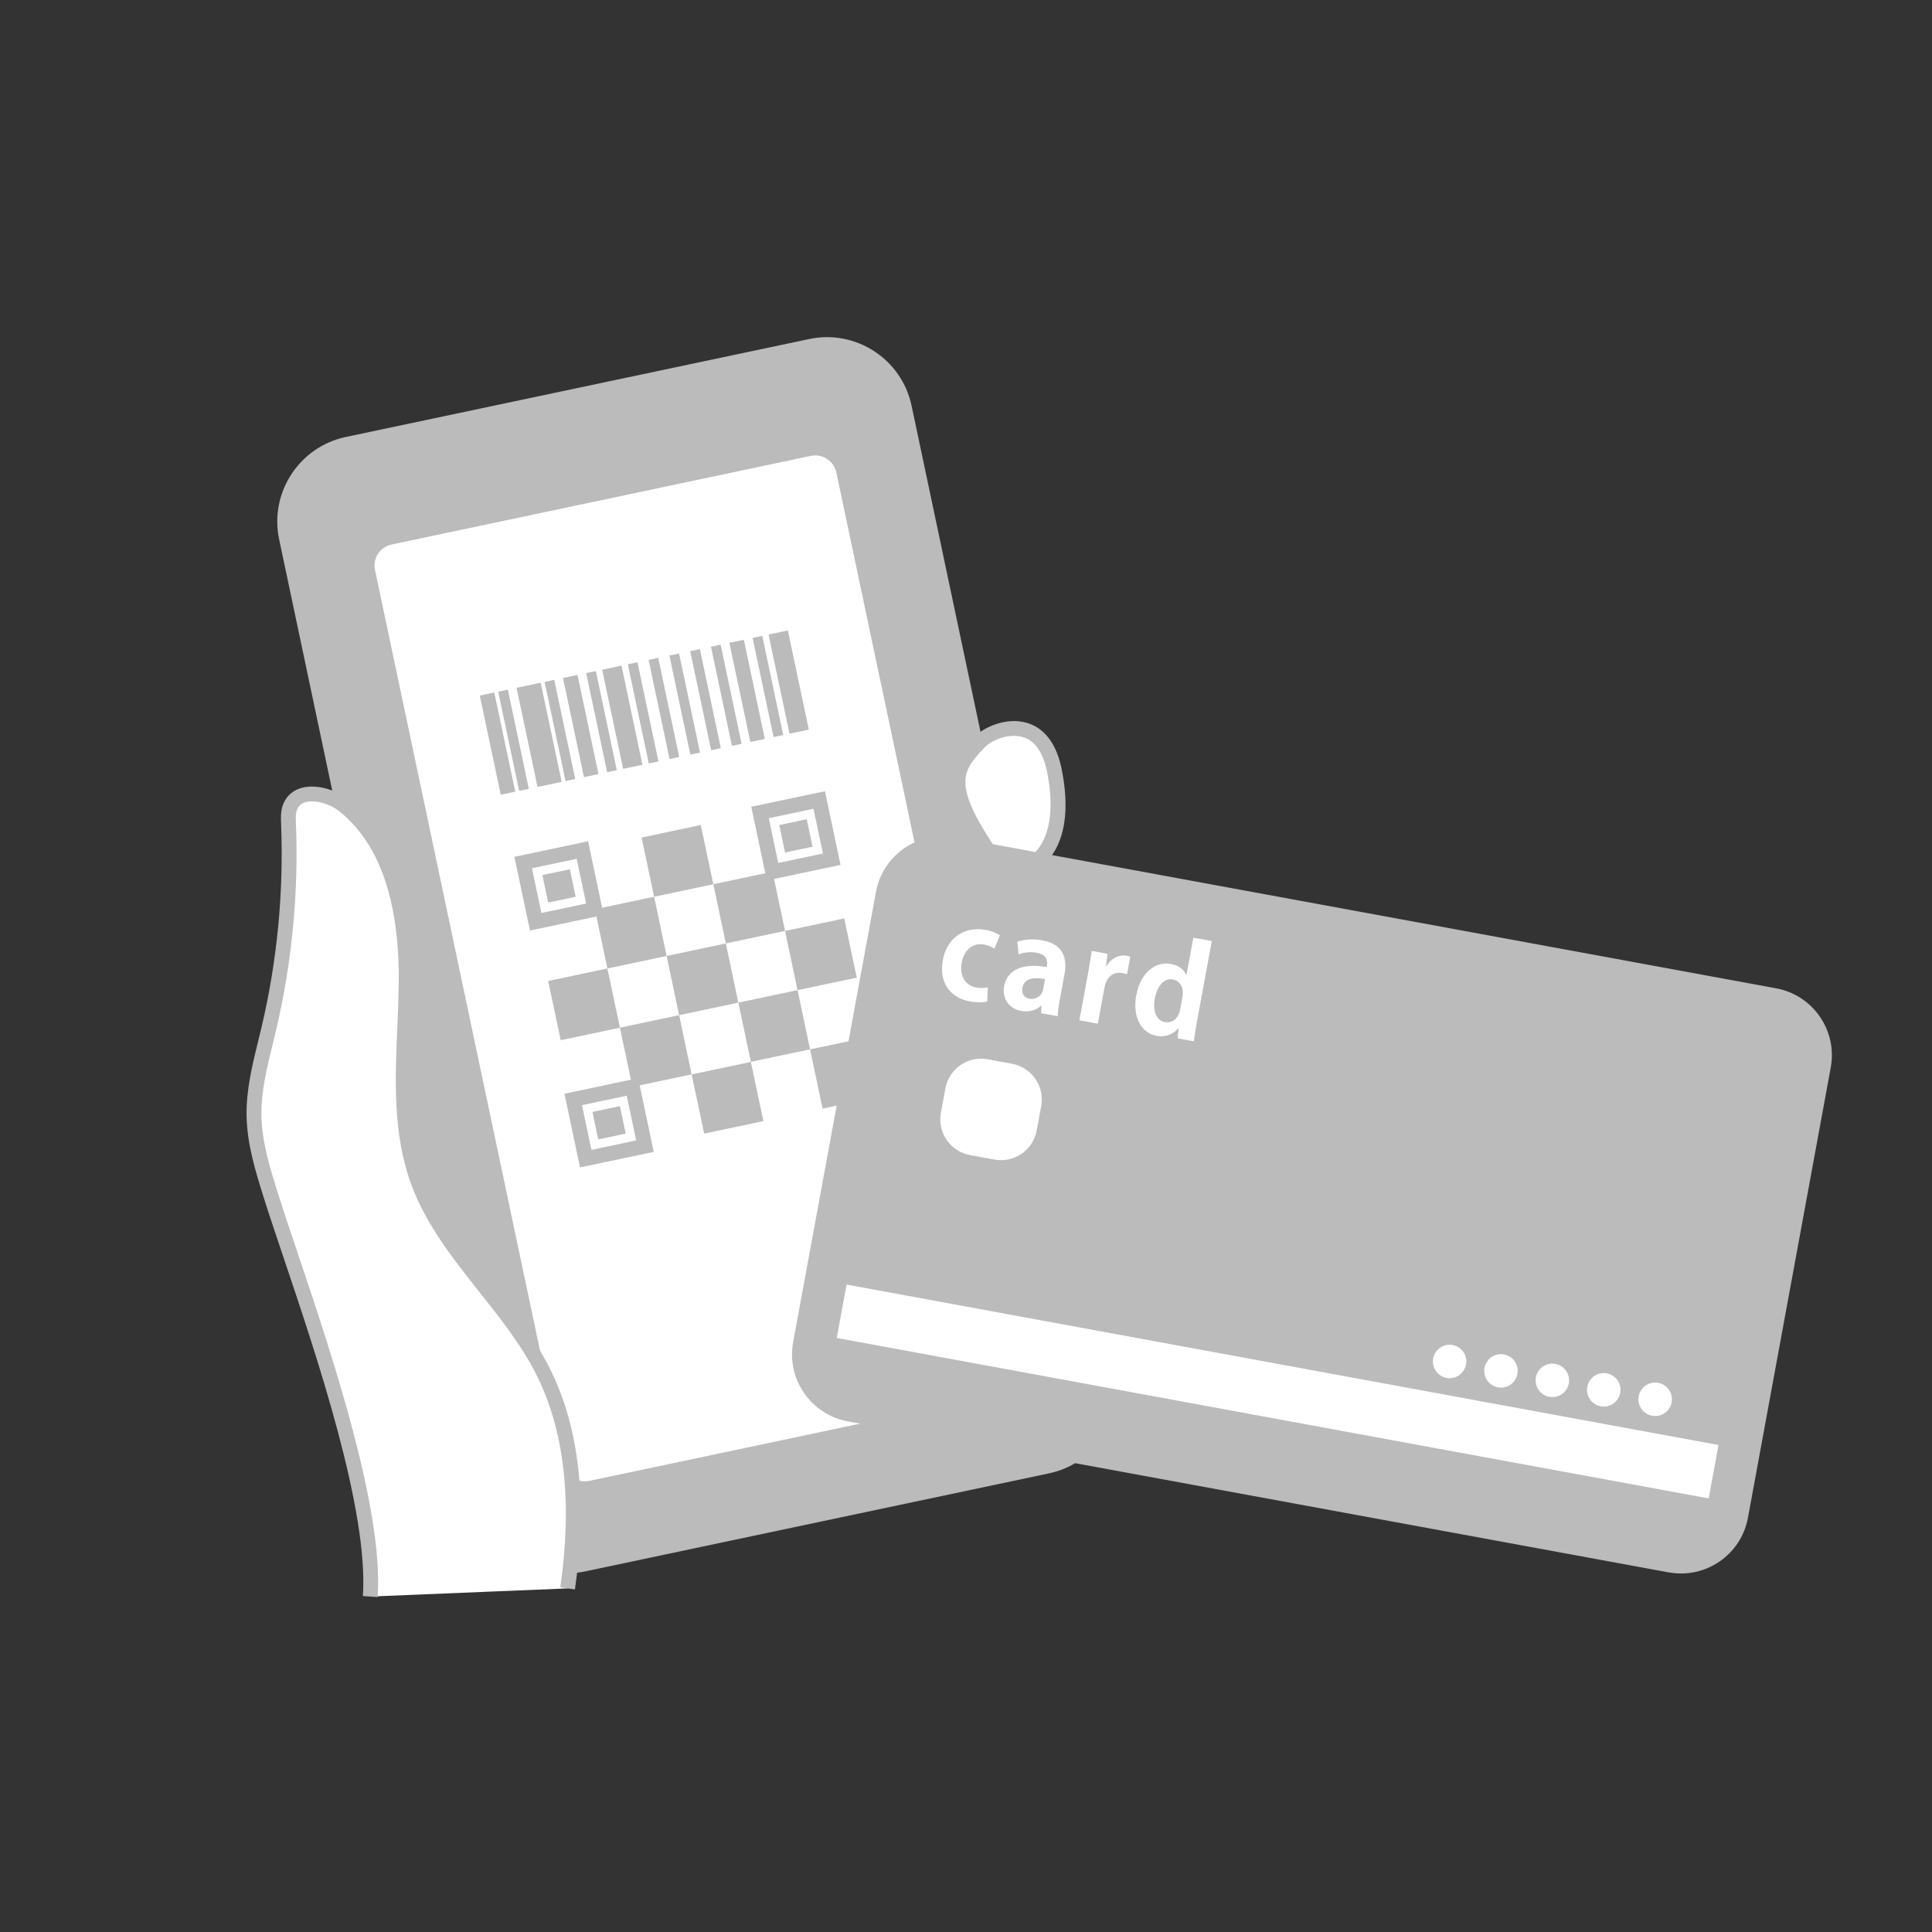
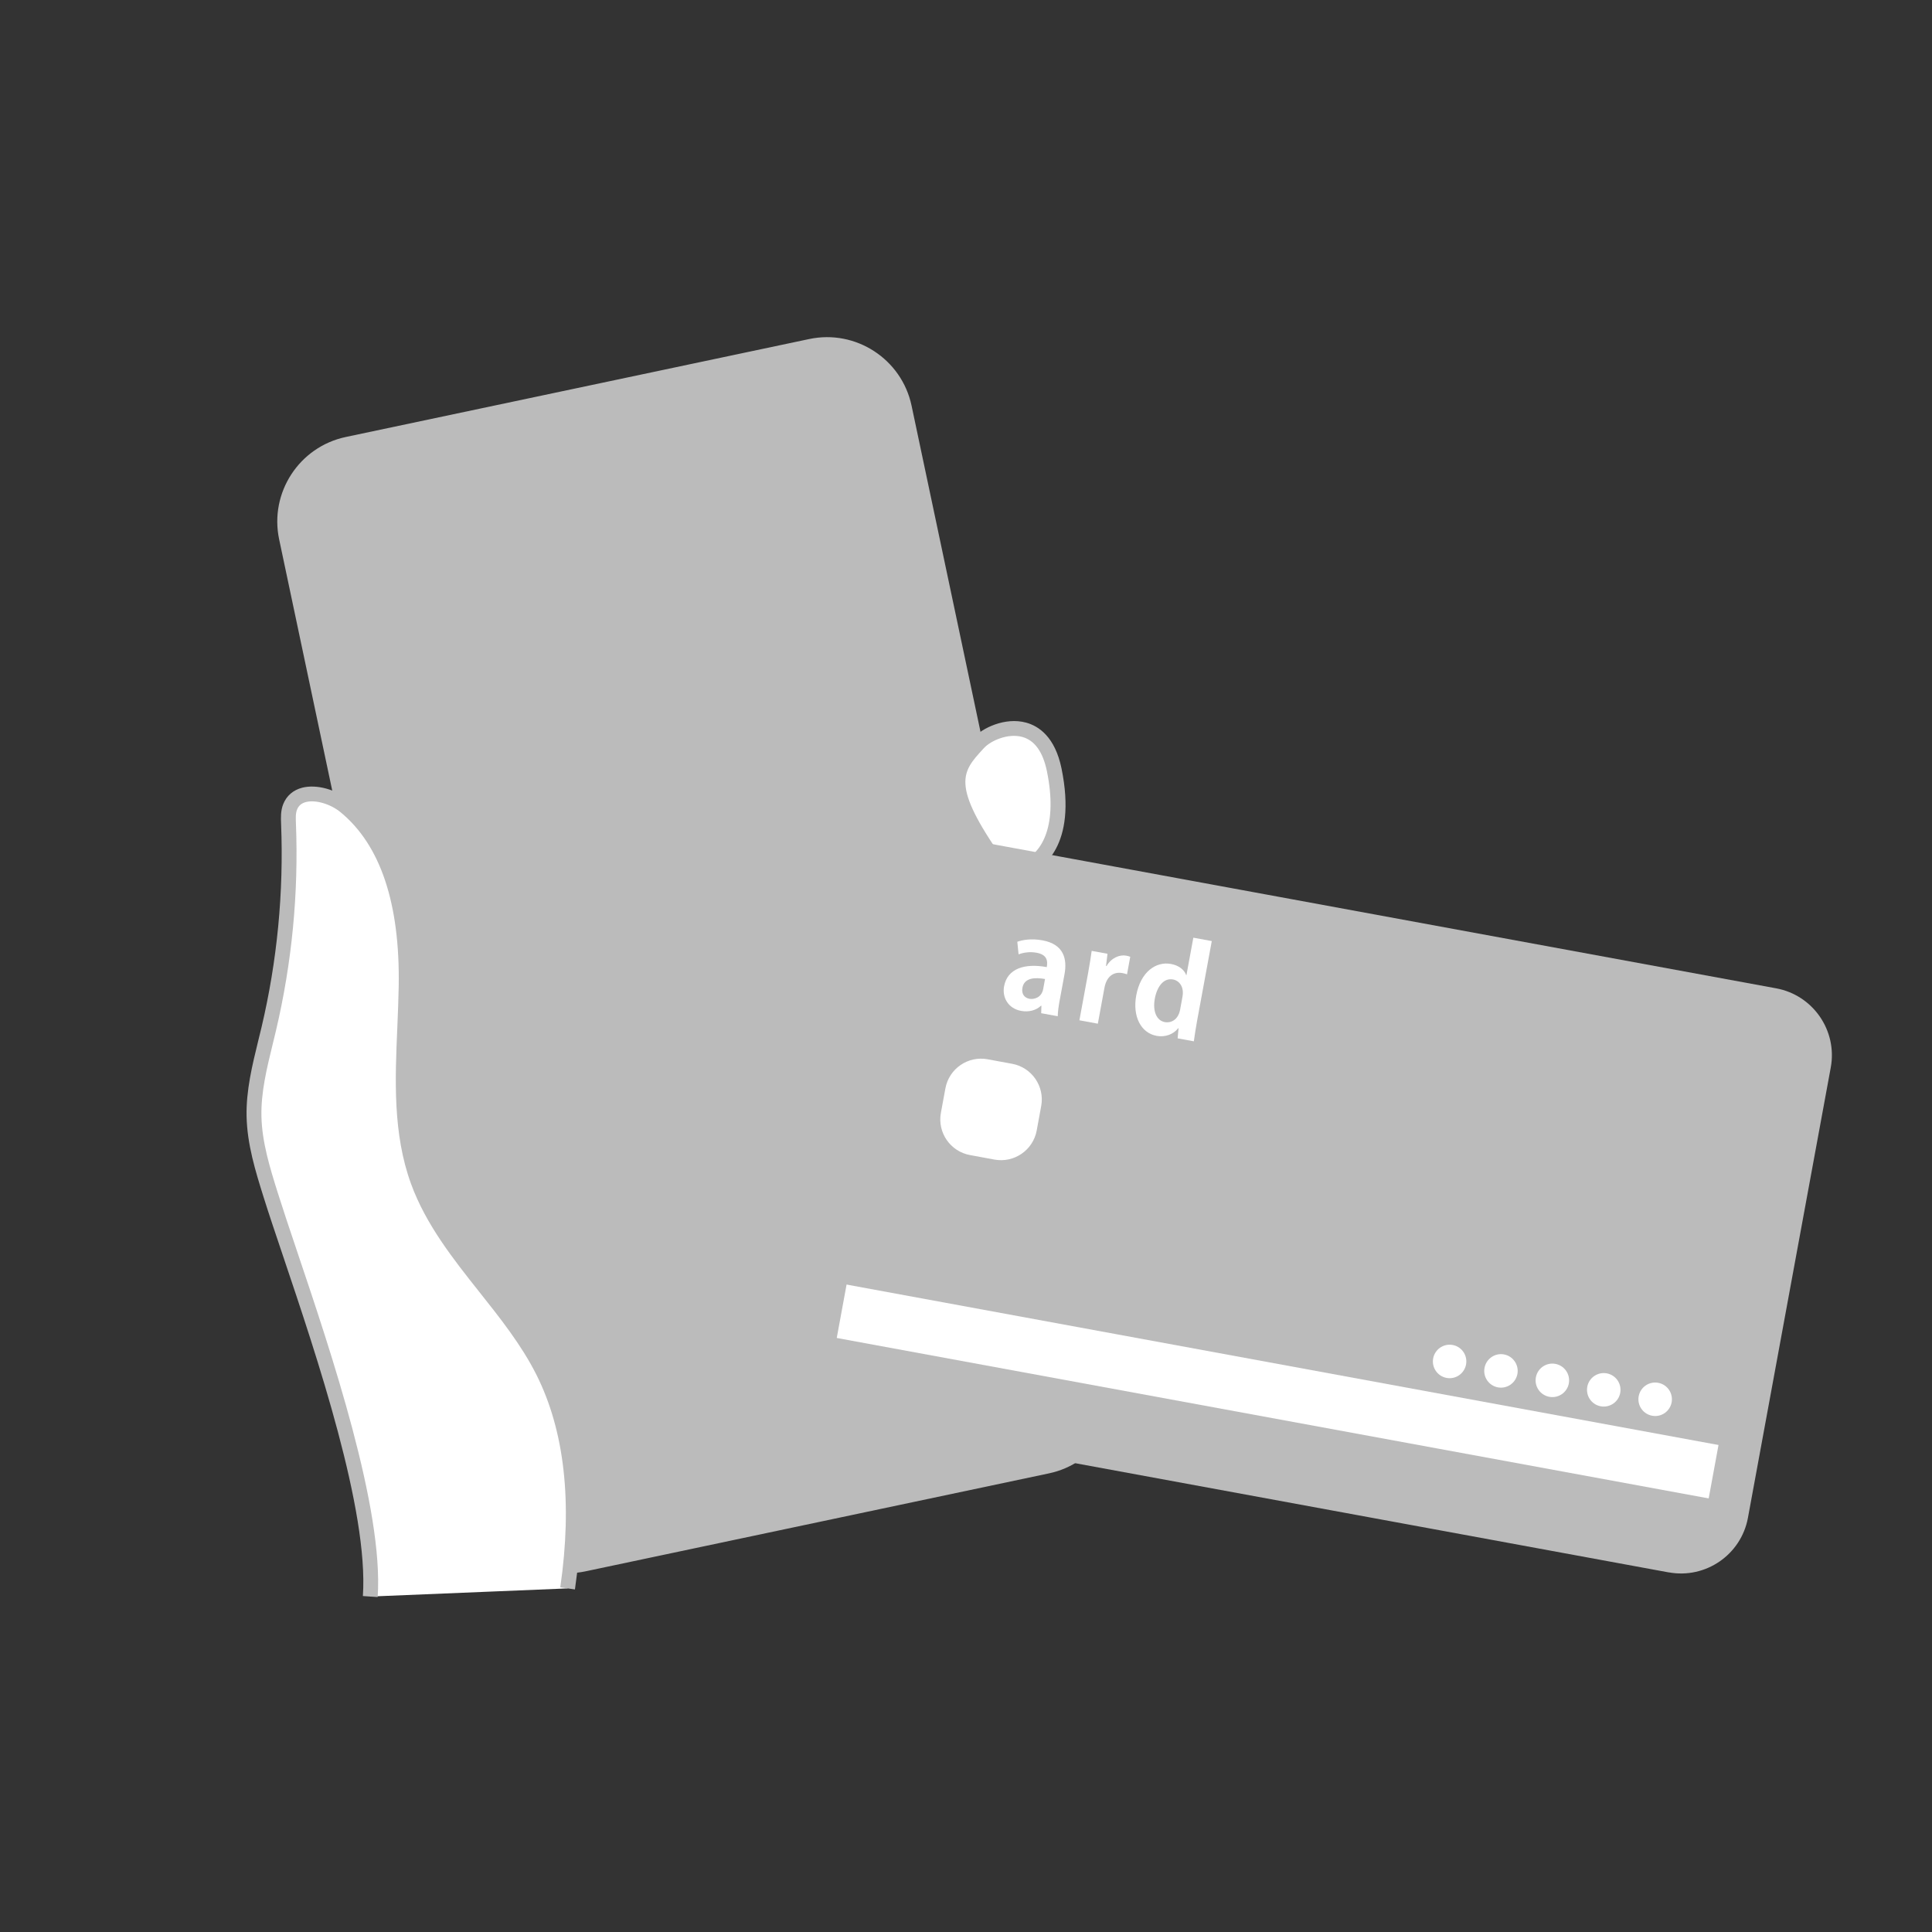
<svg xmlns="http://www.w3.org/2000/svg" width="70" height="70" viewBox="0 0 70 70" fill="none">
  <rect x="0" y="0" width="70" height="70" fill="#333333" stroke="none" />
  <path d="M29.374 12.546L12.584 16.095C11.038 16.422 10.049 17.94 10.376 19.486L17.769 54.462C18.096 56.008 19.614 56.996 21.16 56.669L37.951 53.12C39.497 52.794 40.485 51.275 40.158 49.729L32.766 14.754C32.439 13.207 30.921 12.219 29.374 12.546Z" fill="#BBBBBB" />
  <path d="M38.006 53.383L21.216 56.932C19.527 57.289 17.863 56.206 17.506 54.517L10.114 19.542C9.757 17.854 10.84 16.19 12.528 15.833L29.319 12.284C31.007 11.927 32.671 13.01 33.028 14.699L40.421 49.674C40.778 51.362 39.695 53.026 38.006 53.383ZM12.639 16.358C11.24 16.654 10.343 18.031 10.639 19.431L18.031 54.407C18.327 55.806 19.705 56.703 21.105 56.407L37.895 52.858C39.295 52.562 40.192 51.185 39.896 49.785L32.503 14.809C32.207 13.41 30.83 12.513 29.43 12.809L12.639 16.358Z" fill="#BBBBBB" />
-   <path d="M29.325 16.254L14.132 19.466C13.566 19.585 13.205 20.14 13.325 20.706L20.174 53.109C20.293 53.674 20.848 54.036 21.414 53.916L36.606 50.705C37.172 50.586 37.533 50.03 37.414 49.465L30.565 17.062C30.445 16.496 29.89 16.135 29.325 16.254Z" fill="white" />
  <path d="M36.66 50.968L21.469 54.179C20.76 54.329 20.061 53.874 19.911 53.165L13.062 20.762C12.912 20.053 13.368 19.354 14.076 19.204L29.269 15.992C29.978 15.843 30.677 16.298 30.827 17.007L37.676 49.41C37.826 50.119 37.371 50.818 36.662 50.968L36.66 50.968ZM14.187 19.729C13.767 19.817 13.498 20.231 13.587 20.651L20.436 53.054C20.525 53.474 20.938 53.743 21.358 53.654L36.551 50.443C36.971 50.354 37.24 49.941 37.151 49.521L30.302 17.118C30.213 16.698 29.8 16.429 29.38 16.517L14.187 19.729Z" fill="#BBBBBB" />
  <path d="M22.087 15.578L17.535 16.54L17.69 17.277L22.243 16.314L22.087 15.578Z" fill="#BBBBBB" />
  <path d="M24.043 15.55C24.095 15.795 23.958 16.03 23.738 16.077C23.517 16.123 23.297 15.963 23.245 15.719C23.193 15.474 23.33 15.238 23.551 15.192C23.771 15.145 23.991 15.305 24.043 15.55Z" fill="#BBBBBB" />
  <path d="M20.647 31.496L19.651 31.706L19.862 32.702L20.857 32.492L20.647 31.496Z" fill="#BBBBBB" />
  <path d="M21.872 33.151L19.202 33.715L18.638 31.045L21.308 30.481L21.872 33.151ZM19.616 33.08L21.236 32.737L20.894 31.117L19.274 31.459L19.616 33.08Z" fill="#BBBBBB" />
-   <path d="M22.007 35.09L19.862 35.543L20.316 37.688L22.461 37.235L22.007 35.09Z" fill="#BBBBBB" />
+   <path d="M22.007 35.09L19.862 35.543L20.316 37.688L22.007 35.09Z" fill="#BBBBBB" />
  <path d="M22.46 40.077L21.465 40.287L21.675 41.283L22.671 41.072L22.46 40.077Z" fill="#BBBBBB" />
  <path d="M23.686 41.734L21.016 42.298L20.452 39.628L23.122 39.063L23.686 41.734ZM21.43 41.662L23.05 41.32L22.708 39.699L21.087 40.042L21.43 41.662Z" fill="#BBBBBB" />
  <path d="M23.699 32.49L21.554 32.944L22.007 35.089L24.153 34.636L23.699 32.49Z" fill="#BBBBBB" />
  <path d="M24.606 36.781L22.461 37.234L22.914 39.38L25.059 38.926L24.606 36.781Z" fill="#BBBBBB" />
  <path d="M25.391 29.892L23.246 30.346L23.699 32.491L25.845 32.038L25.391 29.892Z" fill="#BBBBBB" />
  <path d="M26.298 34.183L24.153 34.636L24.606 36.781L26.751 36.328L26.298 34.183Z" fill="#BBBBBB" />
  <path d="M27.205 38.475L25.06 38.928L25.514 41.073L27.659 40.62L27.205 38.475Z" fill="#BBBBBB" />
  <path d="M27.99 31.583L25.845 32.037L26.298 34.182L28.443 33.728L27.99 31.583Z" fill="#BBBBBB" />
  <path d="M28.897 35.874L26.752 36.327L27.205 38.472L29.35 38.019L28.897 35.874Z" fill="#BBBBBB" />
  <path d="M29.229 29.682L28.234 29.893L28.444 30.888L29.44 30.678L29.229 29.682Z" fill="#BBBBBB" />
  <path d="M30.454 31.337L27.784 31.901L27.22 29.231L29.89 28.667L30.454 31.337ZM28.197 31.266L29.817 30.924L29.474 29.303L27.854 29.646L28.197 31.266Z" fill="#BBBBBB" />
-   <path d="M30.588 33.276L28.443 33.73L28.896 35.875L31.042 35.421L30.588 33.276Z" fill="#BBBBBB" />
  <path d="M31.495 37.568L29.35 38.021L29.804 40.166L31.949 39.713L31.495 37.568Z" fill="#BBBBBB" />
  <path d="M13.415 57.846C13.676 53.986 10.791 46.45 9.805 43.29C9.515 42.358 9.222 41.413 9.202 40.438C9.181 39.369 9.489 38.328 9.734 37.289C10.309 34.857 10.552 32.345 10.451 29.848C10.444 29.639 10.433 29.424 10.513 29.23C10.805 28.512 11.905 28.727 12.504 29.218C14.34 30.724 14.751 33.359 14.713 35.734C14.674 38.109 14.331 40.567 15.143 42.799C16.087 45.388 18.428 47.219 19.668 49.679C20.876 52.074 20.948 54.896 20.564 57.551" fill="white" />
  <path d="M20.832 57.589L20.3 57.512C20.746 54.425 20.454 51.831 19.43 49.799C18.892 48.73 18.119 47.756 17.372 46.816C16.418 45.614 15.431 44.369 14.892 42.891C14.23 41.073 14.314 39.112 14.396 37.214C14.416 36.725 14.438 36.22 14.446 35.73C14.495 32.737 13.785 30.615 12.336 29.426C11.973 29.128 11.436 28.971 11.087 29.059C10.927 29.1 10.82 29.189 10.764 29.33C10.707 29.468 10.715 29.644 10.722 29.831C10.822 32.361 10.577 34.89 9.997 37.35C9.958 37.512 9.919 37.674 9.879 37.838C9.671 38.688 9.455 39.567 9.472 40.434C9.49 41.379 9.78 42.31 10.062 43.21C10.242 43.782 10.48 44.496 10.758 45.32C12.01 49.037 13.901 54.654 13.684 57.864L13.148 57.828C13.359 54.725 11.488 49.167 10.25 45.492C9.971 44.664 9.73 43.949 9.549 43.369C9.256 42.433 8.955 41.464 8.934 40.443C8.915 39.506 9.141 38.592 9.356 37.709C9.396 37.549 9.435 37.387 9.474 37.227C10.044 34.814 10.282 32.335 10.185 29.858C10.176 29.628 10.165 29.375 10.264 29.129C10.387 28.827 10.626 28.623 10.953 28.539C11.47 28.408 12.177 28.602 12.676 29.01C14.257 30.308 15.034 32.572 14.983 35.737C14.975 36.236 14.952 36.744 14.932 37.236C14.852 39.081 14.771 40.99 15.397 42.706C15.906 44.102 16.823 45.257 17.793 46.482C18.556 47.445 19.346 48.44 19.909 49.557C20.984 51.688 21.294 54.39 20.831 57.588L20.832 57.589Z" fill="#BBBBBB" />
  <path d="M35.457 26.914C35.932 26.395 37.748 25.723 38.193 27.89C38.92 31.432 36.585 31.94 36.105 31.258C34.064 28.357 34.612 27.837 35.457 26.914Z" fill="white" />
  <path d="M37.008 31.755C36.55 31.852 36.107 31.726 35.887 31.412C33.851 28.519 34.284 27.799 35.223 26.776L35.262 26.735C35.581 26.386 36.411 25.971 37.181 26.183C37.636 26.308 38.224 26.698 38.46 27.838C39.042 30.672 37.732 31.479 37.317 31.658C37.216 31.701 37.114 31.734 37.012 31.756L37.008 31.755ZM35.656 27.096L35.618 27.139C34.859 27.966 34.44 28.422 36.326 31.104C36.428 31.25 36.755 31.315 37.101 31.165C37.764 30.878 38.329 29.882 37.932 27.944C37.787 27.241 37.487 26.822 37.037 26.7C36.515 26.556 35.888 26.844 35.657 27.098L35.656 27.096Z" fill="#BBBBBB" />
  <path d="M37.762 32.717C36.958 32.461 36.345 33.512 35.913 34.166C34.945 35.632 34.788 36.731 35.622 38.081C36.711 39.843 38.857 37.622 39.177 36.211C39.361 35.397 39.611 33.308 37.764 32.717L37.762 32.717Z" fill="white" />
  <path d="M36.966 38.967C36.943 38.972 36.919 38.977 36.896 38.982C36.469 39.054 35.859 38.98 35.394 38.224C34.533 36.829 34.614 35.651 35.69 34.021L35.782 33.883C36.227 33.199 36.903 32.164 37.846 32.465C39.969 33.145 39.602 35.551 39.438 36.273C39.196 37.348 38.074 38.734 36.966 38.969L36.966 38.967ZM37.407 32.96C36.958 33.055 36.545 33.689 36.229 34.173L36.136 34.315C35.185 35.757 35.108 36.738 35.849 37.94C36.102 38.349 36.415 38.515 36.807 38.45C37.678 38.306 38.712 37.042 38.913 36.151C39.09 35.37 39.323 33.498 37.68 32.972C37.588 32.942 37.496 32.94 37.407 32.959L37.407 32.96Z" fill="#BBBBBB" />
  <path d="M39.713 37.582C38.91 37.326 38.296 38.377 37.864 39.031C36.897 40.497 36.458 41.259 37.531 42.428C38.678 43.677 40.429 42.127 40.838 41.218C41.18 40.456 41.562 38.173 39.713 37.582Z" fill="white" />
  <path d="M38.918 43.124C38.886 43.131 38.856 43.137 38.825 43.142C38.252 43.234 37.736 43.05 37.332 42.611C36.081 41.247 36.734 40.257 37.64 38.885L37.729 38.747C38.177 38.062 38.85 37.028 39.794 37.327C40.434 37.532 40.889 37.931 41.15 38.517C41.588 39.498 41.348 40.735 41.081 41.329C40.794 41.963 39.896 42.917 38.918 43.124ZM39.359 37.825C38.909 37.92 38.496 38.554 38.18 39.039L38.088 39.179C37.1 40.675 36.807 41.241 37.728 42.246C38.011 42.555 38.343 42.673 38.739 42.61C39.525 42.484 40.348 41.648 40.593 41.106C40.777 40.697 41.038 39.578 40.66 38.734C40.465 38.295 40.118 37.992 39.632 37.837C39.539 37.807 39.447 37.804 39.358 37.823L39.359 37.825Z" fill="#BBBBBB" />
  <path d="M17.909 25.091L17.384 25.202L18.143 28.794L18.668 28.683L17.909 25.091Z" fill="#BBBBBB" />
  <path d="M18.401 24.987L18.051 25.061L18.81 28.653L19.16 28.579L18.401 24.987Z" fill="#BBBBBB" />
  <path d="M19.59 24.736L18.716 24.921L19.475 28.513L20.35 28.328L19.59 24.736Z" fill="#BBBBBB" />
  <path d="M20.082 24.632L19.732 24.706L20.491 28.298L20.841 28.224L20.082 24.632Z" fill="#BBBBBB" />
  <path d="M20.924 24.454L20.399 24.565L21.158 28.157L21.683 28.046L20.924 24.454Z" fill="#BBBBBB" />
  <path d="M21.589 24.313L21.239 24.387L21.998 27.979L22.348 27.905L21.589 24.313Z" fill="#BBBBBB" />
  <path d="M22.518 24.117L21.818 24.265L22.577 27.857L23.277 27.709L22.518 24.117Z" fill="#BBBBBB" />
  <path d="M23.097 23.994L22.747 24.068L23.506 27.661L23.856 27.587L23.097 23.994Z" fill="#BBBBBB" />
  <path d="M23.849 23.835L23.5 23.909L24.259 27.501L24.609 27.427L23.849 23.835Z" fill="#BBBBBB" />
  <path d="M26.11 23.357L25.76 23.431L26.519 27.023L26.869 26.949L26.11 23.357Z" fill="#BBBBBB" />
  <path d="M27.618 23.038L27.268 23.112L28.028 26.704L28.378 26.631L27.618 23.038Z" fill="#BBBBBB" />
-   <path d="M25.358 23.517L25.008 23.591L25.767 27.183L26.117 27.109L25.358 23.517Z" fill="#BBBBBB" />
  <path d="M24.604 23.676L24.254 23.75L25.013 27.342L25.363 27.268L24.604 23.676Z" fill="#BBBBBB" />
  <path d="M26.952 23.18L26.427 23.291L27.186 26.883L27.711 26.772L26.952 23.18Z" fill="#BBBBBB" />
  <path d="M28.546 22.843L27.846 22.991L28.605 26.583L29.305 26.435L28.546 22.843Z" fill="#BBBBBB" />
  <path d="M34.469 31.086L64.215 36.558C65.138 36.728 65.749 37.616 65.58 38.539L62.578 54.855C62.408 55.778 61.52 56.39 60.597 56.22L30.854 50.748C29.93 50.578 29.319 49.691 29.489 48.767L32.491 32.451C32.66 31.528 33.548 30.916 34.471 31.086L34.469 31.086Z" fill="#BBBBBB" />
  <path d="M63.014 52.493L29.922 46.404L29.566 48.339L62.658 54.428L63.014 52.493Z" fill="white" />
-   <path d="M35.77 36.286C35.647 36.321 35.407 36.331 35.14 36.282C34.405 36.147 34.015 35.581 34.162 34.782C34.301 34.029 34.894 33.541 35.724 33.694C35.94 33.734 36.13 33.82 36.23 33.885L36.028 34.375C35.95 34.319 35.836 34.255 35.651 34.221C35.231 34.144 34.926 34.437 34.844 34.879C34.754 35.371 34.986 35.708 35.369 35.779C35.536 35.81 35.672 35.801 35.789 35.773L35.77 36.286Z" fill="white" />
  <path d="M38.398 36.219C38.357 36.441 38.326 36.663 38.324 36.821L37.724 36.71L37.732 36.441L37.719 36.438C37.538 36.609 37.274 36.678 36.994 36.626C36.529 36.54 36.305 36.14 36.38 35.735C36.499 35.09 37.127 34.893 37.926 35.04C37.972 34.792 37.921 34.587 37.555 34.519C37.325 34.477 37.086 34.508 36.905 34.578L36.859 34.122C37.045 34.053 37.376 33.997 37.769 34.07C38.549 34.213 38.67 34.749 38.569 35.299L38.399 36.219L38.398 36.219ZM37.863 35.472C37.503 35.406 37.112 35.422 37.045 35.787C37.001 36.027 37.132 36.157 37.298 36.188C37.455 36.217 37.738 36.153 37.797 35.833L37.863 35.472Z" fill="white" />
  <path d="M40.833 35.301C40.785 35.282 40.732 35.269 40.665 35.256C40.362 35.201 40.095 35.361 40.016 35.791L39.777 37.09L39.109 36.967L39.427 35.24C39.485 34.928 39.52 34.678 39.554 34.452L40.127 34.557L40.073 34.999L40.091 35.003C40.268 34.7 40.569 34.582 40.804 34.625C40.867 34.637 40.908 34.649 40.951 34.666L40.834 35.301L40.833 35.301Z" fill="white" />
  <path d="M43.369 37.008C43.323 37.261 43.281 37.542 43.255 37.729L42.668 37.621L42.701 37.258L42.688 37.255C42.513 37.479 42.212 37.587 41.906 37.531C41.338 37.426 41.028 36.828 41.168 36.066C41.326 35.209 41.885 34.826 42.427 34.926C42.72 34.98 42.91 35.141 42.978 35.33L42.987 35.332L43.237 33.974L43.905 34.097L43.369 37.007L43.369 37.008ZM42.843 36.115C42.911 35.75 42.723 35.529 42.501 35.488C42.159 35.425 41.922 35.746 41.841 36.183C41.761 36.621 41.892 36.976 42.207 37.034C42.405 37.07 42.686 36.972 42.759 36.575L42.843 36.115Z" fill="white" />
  <path d="M53.118 49.438C53.057 49.767 52.741 49.985 52.413 49.925C52.085 49.864 51.865 49.548 51.926 49.218C51.987 48.889 52.303 48.671 52.633 48.731C52.962 48.792 53.179 49.108 53.118 49.438Z" fill="white" />
  <path d="M54.979 49.78C54.918 50.11 54.602 50.328 54.272 50.267C53.943 50.206 53.726 49.89 53.787 49.561C53.848 49.231 54.164 49.013 54.492 49.073C54.82 49.134 55.039 49.45 54.979 49.78Z" fill="white" />
  <path d="M56.842 50.123C56.781 50.452 56.465 50.67 56.135 50.609C55.805 50.549 55.587 50.233 55.648 49.903C55.709 49.573 56.025 49.355 56.355 49.416C56.684 49.477 56.902 49.793 56.842 50.123Z" fill="white" />
  <path d="M58.704 50.466C58.643 50.795 58.327 51.013 57.997 50.953C57.667 50.892 57.45 50.576 57.51 50.246C57.571 49.916 57.887 49.699 58.217 49.759C58.547 49.82 58.764 50.136 58.704 50.466Z" fill="white" />
  <path d="M60.567 50.808C60.506 51.138 60.19 51.356 59.86 51.295C59.53 51.234 59.312 50.918 59.373 50.588C59.434 50.259 59.75 50.041 60.08 50.102C60.409 50.162 60.627 50.478 60.567 50.808Z" fill="white" />
  <path d="M35.785 38.38L36.671 38.543C37.383 38.674 37.856 39.359 37.725 40.072L37.562 40.96C37.43 41.672 36.745 42.145 36.032 42.014L35.144 41.85C34.432 41.719 33.959 41.034 34.09 40.321L34.254 39.433C34.385 38.721 35.071 38.248 35.783 38.379L35.785 38.38Z" fill="white" />
  <path d="M60.461 56.971L30.715 51.498C29.379 51.253 28.492 49.965 28.737 48.63L31.739 32.312C31.985 30.977 33.272 30.09 34.609 30.336L64.354 35.809C65.691 36.055 66.578 37.342 66.332 38.677L63.331 54.993C63.085 56.33 61.797 57.215 60.461 56.969L60.461 56.971ZM34.333 31.837C33.823 31.743 33.334 32.08 33.24 32.59L30.238 48.906C30.144 49.415 30.483 49.906 30.991 49.999L60.736 55.472C61.246 55.566 61.736 55.228 61.83 54.719L64.832 38.401C64.925 37.893 64.588 37.402 64.078 37.308L34.333 31.835L34.333 31.837Z" fill="#BBBBBB" />
</svg>